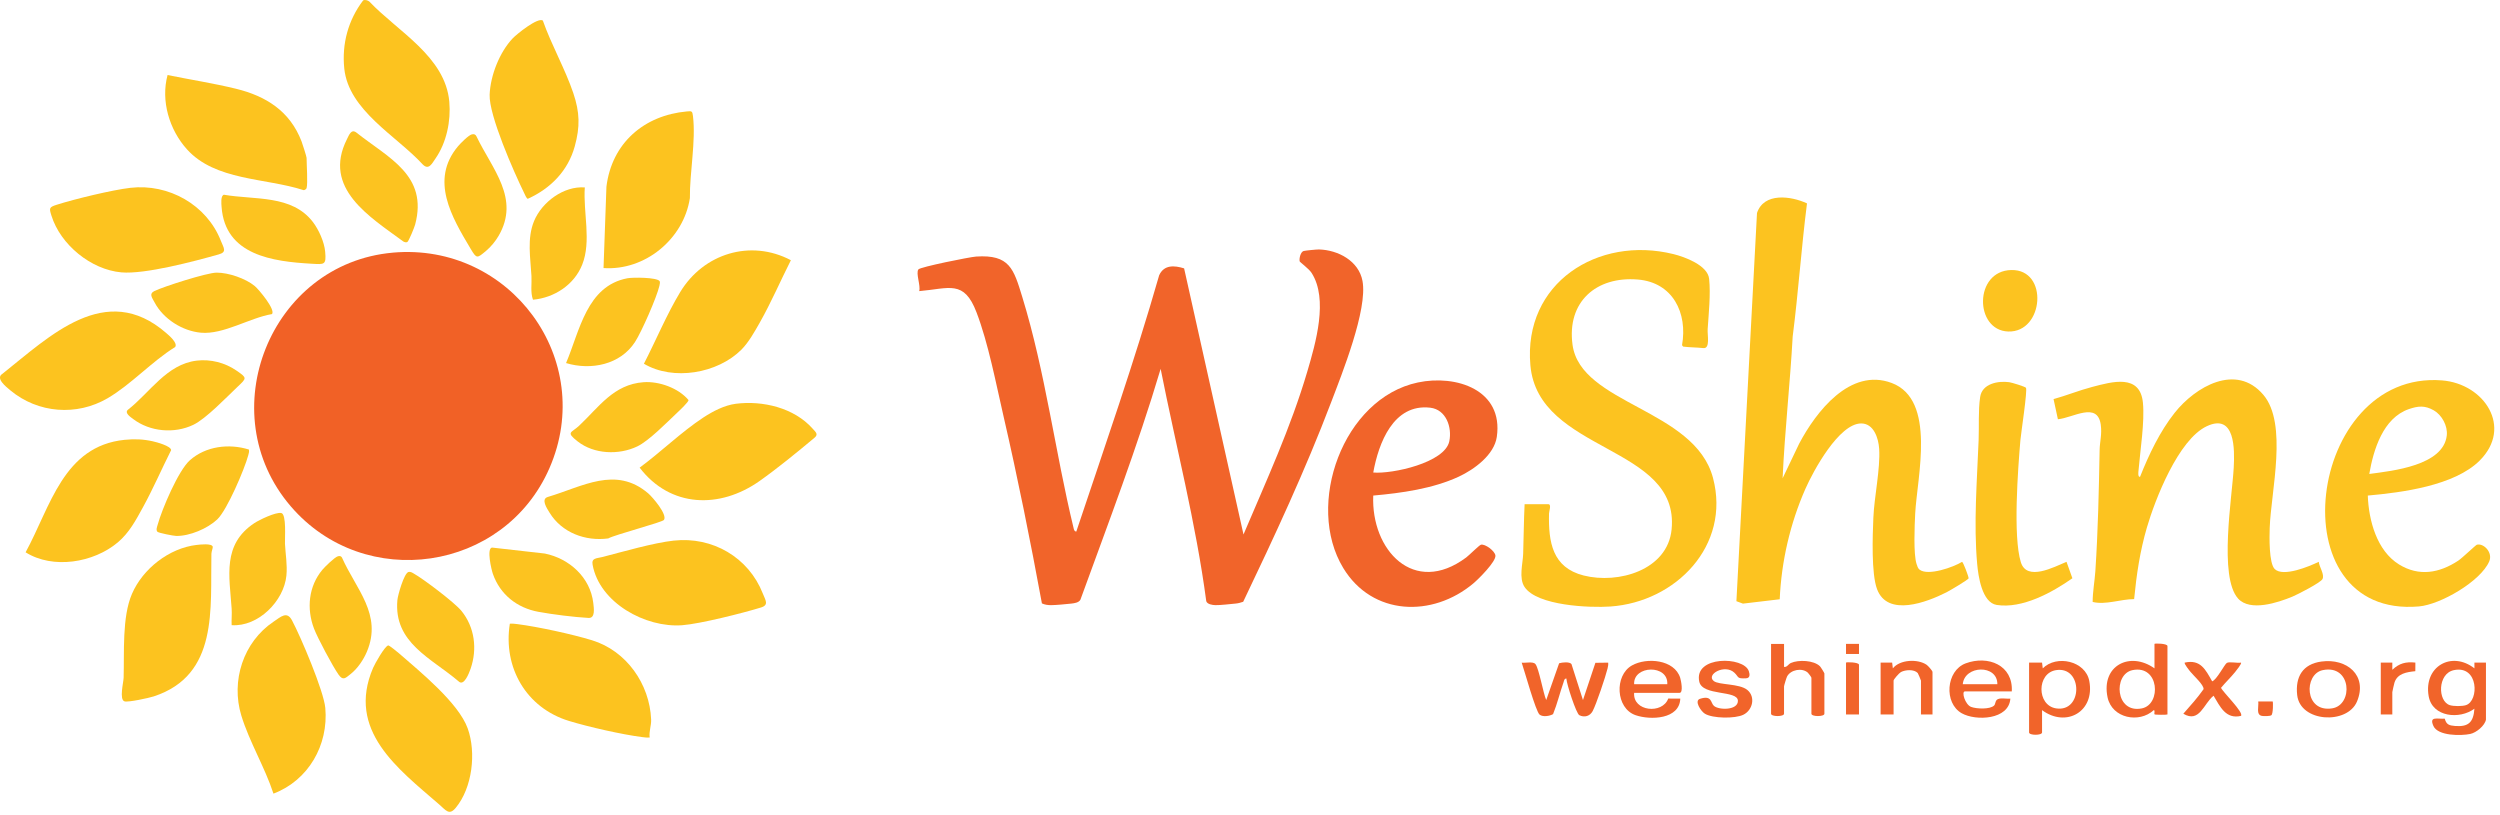
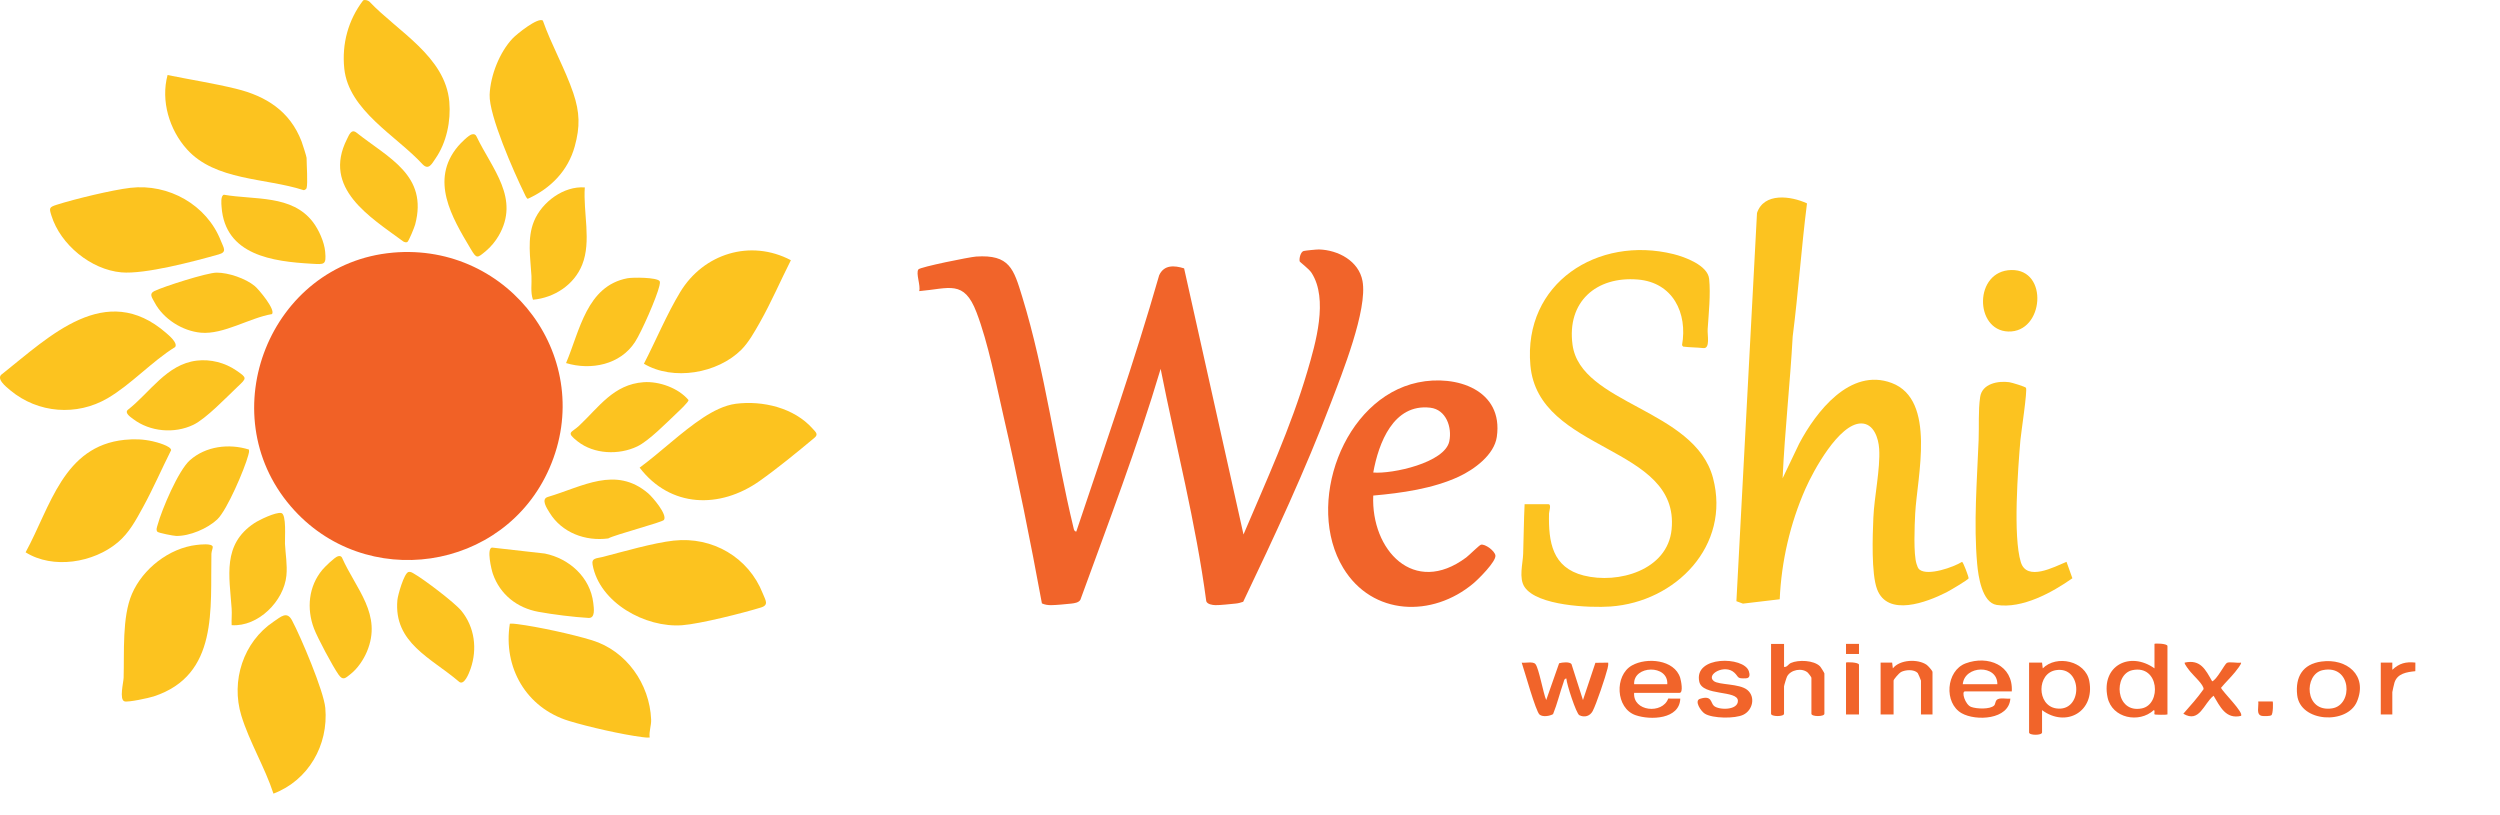
<svg xmlns="http://www.w3.org/2000/svg" width="178" height="58" viewBox="0 0 178 58" fill="none">
  <g clip-path="url(#clip0_65_1383)">
    <path d="M27.966 17.988C36.323 17.248 42.496 25.599 39.12 33.334C35.901 40.71 25.958 42.172 20.704 36.052C14.986 29.393 19.236 18.762 27.967 17.989L27.966 17.988Z" fill="#F16126" />
    <path d="M88.513 42.847C88.342 42.908 88.155 42.959 87.974 42.974C87.578 43.009 86.891 43.094 86.536 43.086C86.33 43.082 85.954 43.025 85.886 42.805C85.145 37.223 83.727 31.772 82.638 26.262C80.981 31.827 78.907 37.25 76.924 42.702C76.807 42.909 76.5 42.951 76.275 42.976C75.879 43.018 75.219 43.083 74.838 43.087C74.61 43.089 74.39 43.057 74.184 42.962C73.364 38.51 72.47 34.057 71.453 29.645C70.913 27.305 70.374 24.454 69.528 22.239C68.633 19.898 67.601 20.543 65.447 20.728C65.566 20.341 65.191 19.463 65.389 19.182C65.511 19.01 69.049 18.296 69.501 18.267C71.888 18.108 72.174 19.149 72.784 21.137C74.436 26.517 75.122 32.161 76.436 37.584C76.466 37.706 76.479 37.83 76.632 37.849C78.66 31.787 80.77 25.749 82.533 19.598C82.88 18.841 83.609 18.89 84.309 19.108L88.537 38.055C90.158 34.237 91.907 30.438 93.082 26.446C93.67 24.445 94.593 21.303 93.383 19.427C93.193 19.132 92.55 18.666 92.537 18.608C92.49 18.412 92.598 17.94 92.814 17.873C92.921 17.84 93.761 17.757 93.912 17.761C95.271 17.799 96.746 18.576 97.01 20.006C97.387 22.039 95.55 26.609 94.774 28.649C92.935 33.483 90.743 38.189 88.514 42.849L88.513 42.847Z" fill="#F1642A" />
    <path d="M128.658 14.48C128.258 17.63 128.043 20.808 127.64 23.955C127.454 27.32 127.076 30.681 126.922 34.053L128.099 31.591C129.297 29.324 131.726 26.155 134.689 27.268C137.89 28.471 136.494 33.984 136.362 36.567C136.32 37.391 136.228 39.458 136.461 40.16C136.507 40.3 136.553 40.469 136.675 40.561C137.278 41.023 139.081 40.386 139.698 40.004C139.778 40.009 140.166 41.052 140.166 41.172C140.166 41.265 138.794 42.069 138.588 42.173C137.189 42.881 134.397 43.952 133.646 41.947C133.23 40.838 133.329 38.139 133.383 36.87C133.445 35.367 133.887 33.391 133.797 31.955C133.751 31.212 133.416 30.146 132.514 30.149C130.936 30.155 129.113 33.513 128.544 34.806C127.457 37.276 126.835 39.968 126.716 42.668L124.097 42.978L123.632 42.806L125.098 15.164C125.593 13.689 127.51 13.948 128.658 14.481V14.48Z" fill="#FCC320" />
    <path d="M108.551 35.9H110.244C110.479 35.9 110.293 36.415 110.29 36.561C110.246 38.587 110.515 40.408 112.758 40.976C115.215 41.598 118.732 40.601 119.019 37.693C119.613 31.665 109.513 32.265 108.963 26.005C108.447 20.154 113.765 16.764 119.143 18.09C119.964 18.292 121.588 18.889 121.69 19.852C121.806 20.955 121.657 22.338 121.585 23.442C121.558 23.853 121.783 24.838 121.278 24.784C120.773 24.729 120.317 24.741 119.835 24.677L119.761 24.575C120.167 22.286 119.109 20.108 116.611 19.902C113.649 19.659 111.55 21.494 111.964 24.545C112.54 28.794 120.666 29.107 121.967 34.033C123.236 38.839 119.328 42.857 114.662 43.184C113.198 43.287 109.45 43.134 108.551 41.797C108.124 41.163 108.427 40.128 108.449 39.438C108.488 38.259 108.495 37.078 108.552 35.901L108.551 35.9Z" fill="#FCC320" />
-     <path d="M165.097 40.002C165.122 40.356 165.531 40.909 165.359 41.233C165.219 41.493 163.581 42.331 163.218 42.481C162.193 42.905 160.207 43.569 159.351 42.616C157.962 41.066 158.931 35.382 159.042 33.286C159.11 32.018 159.154 29.394 157.125 30.346C155.096 31.297 153.438 35.571 152.857 37.565C152.366 39.248 152.118 40.914 151.95 42.657C150.984 42.659 149.92 43.088 148.997 42.858C148.997 42.134 149.141 41.379 149.189 40.667C149.379 37.81 149.44 34.929 149.493 32.05C149.504 31.437 149.671 30.927 149.574 30.236C149.338 28.566 147.601 29.752 146.522 29.851L146.213 28.416C147.144 28.159 148.05 27.787 148.985 27.544C150.388 27.179 152.376 26.602 152.576 28.672C152.709 30.044 152.383 32.066 152.264 33.486C152.255 33.592 152.196 33.972 152.37 33.952C152.996 32.379 153.779 30.726 154.836 29.392C156.31 27.535 159.211 25.832 161.147 28.106C162.905 30.173 161.696 34.971 161.603 37.587C161.58 38.206 161.543 40.109 161.962 40.518C162.563 41.103 164.419 40.33 165.096 40L165.097 40.002Z" fill="#FCC320" />
    <path d="M97.775 35.284C97.609 39.146 100.656 42.48 104.394 39.692C104.591 39.546 105.322 38.815 105.442 38.784C105.738 38.708 106.439 39.23 106.474 39.554C106.521 39.988 105.274 41.227 104.905 41.536C101.989 43.986 97.71 43.854 95.639 40.442C92.909 35.945 95.622 28.358 100.952 27.232C103.688 26.654 107.056 27.76 106.573 31.105C106.389 32.385 104.97 33.424 103.866 33.937C102.024 34.794 99.781 35.107 97.774 35.284H97.775ZM97.775 33.644C99.124 33.759 102.876 32.95 103.191 31.418C103.397 30.421 102.964 29.159 101.832 29.028C99.21 28.726 98.153 31.547 97.776 33.644H97.775Z" fill="#F1642A" />
-     <path d="M176.558 32.789C174.754 34.589 171.012 35.066 168.587 35.284C168.65 37.043 169.224 39.209 170.811 40.188C172.234 41.066 173.682 40.805 175.024 39.921C175.309 39.733 176.271 38.805 176.356 38.783C176.836 38.659 177.509 39.337 177.232 39.975C176.614 41.398 173.757 43.046 172.229 43.178C162.041 44.062 164.241 26.32 173.871 27.084C176.885 27.323 178.929 30.423 176.556 32.789H176.558ZM168.691 33.746C170.359 33.523 173.971 33.151 174.211 31.001C174.286 30.325 173.864 29.546 173.28 29.214C172.645 28.855 172.171 28.901 171.509 29.129C169.673 29.762 168.992 32.014 168.692 33.746H168.691Z" fill="#FCC320" />
    <path d="M9.286 13.373C12.006 13.058 14.72 14.583 15.722 17.139C15.925 17.658 16.185 17.941 15.572 18.114C13.85 18.601 10.318 19.542 8.643 19.393C6.476 19.2 4.304 17.419 3.661 15.349C3.495 14.815 3.491 14.755 4.031 14.581C5.297 14.176 7.99 13.523 9.287 13.373H9.286Z" fill="#FCC31F" />
    <path d="M12.472 24.707C10.809 25.737 9.333 27.378 7.66 28.356C5.461 29.64 2.706 29.428 0.742 27.797C0.426 27.534 -0.343 26.933 0.172 26.616C3.531 23.952 7.523 19.97 11.821 23.7C12.03 23.881 12.672 24.416 12.472 24.706V24.707Z" fill="#FCC31F" />
    <path d="M52.388 28.749C54.301 28.505 56.539 29.033 57.855 30.515C58.074 30.762 58.292 30.918 57.992 31.168C56.8 32.165 55.349 33.352 54.09 34.242C51.24 36.258 47.72 36.145 45.542 33.296C47.049 32.189 48.523 30.746 50.081 29.725C50.756 29.284 51.574 28.854 52.389 28.749H52.388Z" fill="#FCC31F" />
    <path d="M47.977 38.491C50.727 38.189 53.3 39.684 54.311 42.257C54.498 42.734 54.769 43.074 54.181 43.254C52.896 43.65 49.843 44.421 48.568 44.516C45.964 44.711 42.686 42.924 42.193 40.209C42.103 39.719 42.477 39.765 42.887 39.66C44.349 39.283 46.537 38.648 47.976 38.49L47.977 38.491Z" fill="#FCC31F" />
    <path d="M52.789 24.895C51.093 26.593 47.928 27.137 45.847 25.898C46.703 24.237 47.464 22.396 48.43 20.797C50.092 18.047 53.444 17.013 56.311 18.527C55.569 19.992 54.908 21.537 54.095 22.97C53.736 23.604 53.302 24.381 52.789 24.895Z" fill="#FCC31F" />
    <path d="M38.65 1.463C39.256 3.192 40.238 4.906 40.819 6.627C41.282 8 41.309 9.023 40.921 10.424C40.439 12.166 39.208 13.415 37.582 14.154C37.489 14.147 37.359 13.825 37.309 13.721C36.593 12.255 34.802 8.207 34.862 6.734C34.919 5.374 35.568 3.717 36.504 2.73C36.786 2.432 38.298 1.211 38.651 1.463H38.65Z" fill="#FCC31F" />
    <path d="M14.007 38.799C14.236 38.772 15.098 38.668 15.149 38.933C15.164 39.01 15.055 39.264 15.052 39.433C14.968 43.325 15.58 48.065 10.948 49.583C10.602 49.696 9.121 50.02 8.862 49.936C8.48 49.81 8.791 48.592 8.802 48.259C8.857 46.441 8.684 43.938 9.394 42.289C10.166 40.493 12.044 39.024 14.007 38.798V38.799Z" fill="#FCC31F" />
    <path d="M19.471 56.507C18.865 54.648 17.748 52.802 17.182 50.948C16.429 48.479 17.32 45.71 19.477 44.264C20.009 43.907 20.428 43.492 20.789 44.166C21.414 45.334 23.056 49.21 23.162 50.408C23.396 53.054 21.958 55.562 19.47 56.507H19.471Z" fill="#FCC31F" />
    <path d="M25.851 0.035C25.962 -0.043 26.197 0.021 26.301 0.114C28.322 2.249 31.704 4.018 31.991 7.245C32.112 8.614 31.793 10.154 31.008 11.285C30.751 11.656 30.524 12.143 30.093 11.703C28.239 9.678 24.818 7.871 24.512 4.874C24.333 3.118 24.791 1.434 25.851 0.035Z" fill="#FCC31F" />
-     <path d="M42.971 19.086L43.178 13.293C43.556 10.199 45.844 8.212 48.904 7.934C49.252 7.902 49.295 7.897 49.339 8.264C49.555 10.047 49.101 12.281 49.12 14.103C48.678 17.014 45.929 19.288 42.971 19.086Z" fill="#FCC31F" />
    <path d="M144.248 27.611C144.366 27.781 143.897 30.83 143.853 31.337C143.677 33.408 143.318 38.183 143.882 40.024C144.308 41.415 146.242 40.372 147.136 40.002L147.554 41.172C146.121 42.183 143.983 43.358 142.165 43.072C141.116 42.906 140.852 41.014 140.775 40.154C140.516 37.286 140.765 34.215 140.878 31.337C140.917 30.353 140.844 29.236 140.987 28.267C141.126 27.312 142.266 27.103 143.059 27.212C143.235 27.235 144.189 27.527 144.249 27.611H144.248Z" fill="#FCC320" />
-     <path d="M27.642 45.954C27.71 45.939 28.295 46.417 28.4 46.509C29.904 47.821 32.647 50.041 33.301 51.865C33.919 53.589 33.634 56.094 32.443 57.523C31.979 58.079 31.754 57.697 31.27 57.277C28.341 54.737 24.65 52.005 26.565 47.55C26.691 47.259 27.39 46.008 27.641 45.954H27.642Z" fill="#FCC31F" />
    <path d="M8.877 31.316C9.573 31.245 10.193 31.268 10.87 31.419C11.148 31.48 12.18 31.756 12.184 32.051C11.51 33.394 10.906 34.789 10.184 36.107C9.679 37.027 9.202 37.932 8.387 38.618C6.661 40.071 3.769 40.547 1.823 39.324C3.597 36.079 4.504 31.762 8.876 31.315L8.877 31.316Z" fill="#FCC31F" />
    <path d="M21.83 13.395C21.815 13.45 21.68 13.567 21.596 13.532C18.896 12.661 15.327 12.872 13.309 10.629C12.054 9.235 11.438 7.174 11.931 5.342C13.547 5.672 15.201 5.928 16.802 6.319C18.957 6.847 20.643 7.919 21.469 10.063C21.532 10.23 21.829 11.151 21.829 11.241C21.829 11.716 21.925 13.055 21.829 13.394L21.83 13.395Z" fill="#FCC31F" />
    <path d="M46.256 52.51C46.075 52.526 45.898 52.504 45.719 52.481C44.295 52.3 41.891 51.753 40.508 51.33C37.468 50.401 35.808 47.527 36.3 44.408C36.481 44.392 36.657 44.415 36.837 44.437C38.299 44.624 40.741 45.155 42.152 45.587C44.6 46.337 46.256 48.697 46.361 51.229C46.379 51.672 46.2 52.063 46.256 52.509V52.51Z" fill="#FCC31F" />
    <path d="M29.081 40.726C29.224 40.685 29.346 40.772 29.46 40.836C30.158 41.228 32.376 42.906 32.854 43.495C33.799 44.657 33.995 46.206 33.506 47.616C33.399 47.924 33.033 48.892 32.654 48.514C30.715 46.855 28.013 45.774 28.295 42.718C28.327 42.372 28.767 40.817 29.08 40.727L29.081 40.726Z" fill="#FCC320" />
    <path d="M35.026 38.986L38.789 39.412C40.537 39.766 42.029 41.11 42.242 42.934C42.286 43.312 42.397 44.023 41.906 43.997C40.863 43.938 39.362 43.751 38.33 43.561C36.811 43.281 35.605 42.331 35.09 40.851C34.982 40.537 34.639 39.062 35.025 38.987L35.026 38.986Z" fill="#FCC320" />
    <path d="M15.943 13.865C18.131 14.246 20.785 13.849 22.283 15.813C22.7 16.361 23.09 17.232 23.152 17.918C23.238 18.877 23.105 18.83 22.189 18.778C19.432 18.62 16.022 18.181 15.776 14.728C15.76 14.508 15.699 13.933 15.942 13.865H15.943Z" fill="#FCC320" />
    <path d="M29.004 17.23C28.928 17.281 28.789 17.24 28.708 17.188C26.346 15.446 22.934 13.412 24.703 9.91C24.852 9.616 25.007 9.156 25.378 9.441C27.667 11.257 30.494 12.479 29.558 15.99C29.505 16.189 29.112 17.158 29.004 17.23Z" fill="#FCC320" />
    <path d="M47.273 37.019C47.152 37.189 43.772 38.073 43.307 38.336C41.678 38.554 40.006 37.928 39.131 36.506C38.938 36.192 38.488 35.53 39.013 35.38C41.469 34.654 43.836 33.146 46.154 35.129C46.46 35.391 47.539 36.644 47.273 37.019Z" fill="#FCC320" />
    <path d="M14.007 25.676C14.994 25.559 16.021 25.823 16.834 26.384C17.607 26.918 17.58 26.909 16.906 27.547C16.114 28.296 14.666 29.817 13.761 30.249C12.412 30.895 10.677 30.743 9.481 29.834C9.299 29.696 8.853 29.409 9.099 29.182C10.677 27.952 11.867 25.929 14.007 25.677V25.676Z" fill="#FCC320" />
    <path d="M33.603 9.565C33.764 9.535 33.855 9.565 33.929 9.717C35.043 12.044 37.051 14.134 35.498 16.797C35.274 17.181 34.952 17.573 34.611 17.859C33.97 18.394 33.944 18.444 33.513 17.72C32.158 15.45 30.596 12.822 32.605 10.421C32.777 10.214 33.375 9.608 33.603 9.565Z" fill="#FCC320" />
    <path d="M46.965 20.017C47.011 20.083 46.972 20.251 46.952 20.342C46.762 21.168 45.686 23.617 45.213 24.349C44.169 25.967 42.081 26.386 40.303 25.851C41.279 23.554 41.768 20.362 44.674 19.812C45.066 19.738 46.771 19.743 46.966 20.017H46.965Z" fill="#FCC320" />
    <path d="M19.364 22.363C17.776 22.629 15.904 23.837 14.299 23.688C12.981 23.566 11.63 22.707 11.011 21.541C10.824 21.189 10.588 20.915 10.997 20.72C11.689 20.389 14.732 19.418 15.418 19.412C16.259 19.406 17.486 19.825 18.139 20.366C18.42 20.599 19.636 22.048 19.366 22.363H19.364Z" fill="#FCC320" />
    <path d="M45.826 27.213C46.926 27.134 48.304 27.627 49.02 28.481C49.049 28.611 48.343 29.263 48.208 29.392C47.488 30.071 46.203 31.389 45.371 31.786C44.059 32.413 42.296 32.344 41.133 31.432C40.26 30.746 40.679 30.831 41.229 30.315C42.646 28.985 43.682 27.367 45.826 27.213Z" fill="#FCC320" />
    <path d="M24.06 39.606C24.185 39.575 24.271 39.581 24.345 39.693C25.347 41.953 27.237 43.749 26.126 46.394C25.88 46.978 25.459 47.604 24.958 47.996C24.592 48.282 24.427 48.487 24.105 48.033C23.699 47.463 22.607 45.413 22.357 44.755C21.816 43.331 21.969 41.742 22.957 40.563C23.133 40.354 23.838 39.662 24.06 39.607V39.606Z" fill="#FCC320" />
    <path d="M17.722 32.008C17.755 32.152 17.712 32.28 17.676 32.416C17.413 33.398 16.167 36.319 15.471 36.979C14.774 37.638 13.495 38.176 12.547 38.159C12.367 38.156 11.271 37.948 11.2 37.855C11.092 37.71 11.186 37.507 11.228 37.354C11.527 36.265 12.699 33.498 13.517 32.772C14.649 31.766 16.305 31.563 17.722 32.008Z" fill="#FCC320" />
    <path d="M16.493 44.512C16.474 44.122 16.521 43.724 16.493 43.332C16.333 41.008 15.82 38.767 18.103 37.251C18.465 37.011 19.639 36.447 20.026 36.527C20.413 36.607 20.271 38.339 20.29 38.718C20.327 39.455 20.466 40.202 20.393 40.974C20.219 42.795 18.383 44.643 16.493 44.512Z" fill="#FCC320" />
    <path d="M41.638 13.344C41.513 15.107 42.122 17.173 41.451 18.849C40.88 20.277 39.471 21.201 37.948 21.34C37.754 20.799 37.872 20.215 37.84 19.651C37.768 18.367 37.513 16.973 38.027 15.736C38.588 14.383 40.136 13.231 41.638 13.345V13.344Z" fill="#FCC320" />
    <path d="M143.205 19.226C145.882 19.17 145.53 23.687 142.985 23.604C140.574 23.524 140.539 19.281 143.205 19.226Z" fill="#FCC320" />
-     <path d="M177.002 51.227C176.926 51.668 176.313 52.167 175.879 52.258C175.229 52.396 173.578 52.408 173.258 51.687C172.937 50.967 173.547 51.206 174.067 51.169C174.176 51.588 174.38 51.657 174.795 51.689C175.77 51.767 176.11 51.415 176.179 50.458C175.134 51.241 173.18 51.069 172.92 49.563C172.554 47.446 174.563 46.321 176.179 47.587V47.177H177V51.226L177.002 51.227ZM174.716 47.714C173.55 47.957 173.549 49.932 174.431 50.208C174.704 50.293 175.298 50.293 175.571 50.208C176.522 49.912 176.487 47.343 174.716 47.714Z" fill="#F1642A" />
    <path d="M110.091 49.843L111.009 47.225C111.233 47.157 111.743 47.103 111.888 47.279L112.707 49.845L113.592 47.192L114.503 47.18C114.519 47.324 114.491 47.456 114.458 47.596C114.324 48.157 113.649 50.165 113.395 50.635C113.207 50.984 112.819 51.11 112.448 50.922C112.23 50.812 111.542 48.71 111.525 48.307C111.369 48.324 111.366 48.459 111.327 48.57C111.062 49.321 110.879 50.108 110.578 50.846C110.333 50.989 109.845 51.065 109.618 50.88C109.344 50.657 108.535 47.728 108.345 47.181C108.608 47.218 109.154 47.078 109.322 47.281C109.574 47.587 109.876 49.359 110.091 49.846V49.843Z" fill="#F1642A" />
    <path d="M145.394 50.561V52.15C145.394 52.37 144.47 52.37 144.47 52.15V47.178H145.394L145.444 47.587C146.425 46.603 148.484 47.053 148.757 48.483C149.172 50.662 147.114 51.835 145.393 50.561H145.394ZM146.394 47.713C145.004 47.928 145.006 50.221 146.394 50.437C148.311 50.733 148.309 47.415 146.394 47.713Z" fill="#F1642A" />
    <path d="M154.323 50.869C154.29 50.902 153.43 50.9 153.404 50.862C153.357 50.794 153.463 50.584 153.348 50.561C152.315 51.516 150.372 51.151 150.057 49.644C149.588 47.388 151.655 46.346 153.399 47.587V45.845C153.399 45.797 154.323 45.81 154.323 45.999V50.869ZM151.831 47.714C150.446 48.004 150.602 50.823 152.504 50.437C153.909 50.151 153.745 47.313 151.831 47.714Z" fill="#F1642A" />
    <path d="M116.35 49.331C116.251 50.665 118.371 50.867 118.778 49.737L119.636 49.742C119.587 51.219 117.516 51.288 116.453 50.921C115.031 50.43 114.934 48.09 116.193 47.38C117.248 46.785 119.222 46.959 119.63 48.26C119.685 48.437 119.872 49.331 119.584 49.331H116.351H116.35ZM118.711 48.716C118.797 47.294 116.283 47.357 116.35 48.716H118.711Z" fill="#F1642A" />
    <path d="M143.239 49.228H139.904C139.634 49.228 139.917 50.168 140.34 50.331C140.718 50.475 141.689 50.523 141.984 50.23C142.067 50.149 142.068 49.936 142.158 49.841C142.35 49.64 142.857 49.777 143.137 49.741C143.037 51.254 140.682 51.35 139.678 50.786C138.388 50.063 138.552 47.75 139.958 47.23C141.549 46.642 143.34 47.353 143.24 49.227L143.239 49.228ZM142.212 48.716C142.225 47.289 139.876 47.356 139.749 48.716H142.212Z" fill="#F1642A" />
    <path d="M127.024 45.845V47.486C127.253 47.51 127.313 47.294 127.511 47.204C128.046 46.964 129.143 47.002 129.583 47.441C129.645 47.504 129.897 47.916 129.897 47.948V50.819C129.897 51.038 128.973 51.038 128.973 50.819V48.256C128.973 48.217 128.778 47.947 128.718 47.894C128.305 47.525 127.496 47.681 127.24 48.165C127.193 48.254 127.023 48.813 127.023 48.871V50.819C127.023 51.038 126.099 51.038 126.099 50.819V45.846H127.023L127.024 45.845Z" fill="#F1642A" />
    <path d="M122.019 48.488C122.385 48.783 123.842 48.657 124.41 49.124C125.011 49.618 124.792 50.569 124.122 50.892C123.535 51.176 121.944 51.161 121.384 50.814C121.1 50.639 120.612 49.894 121.036 49.757C121.913 49.474 121.782 50.051 122.038 50.264C122.412 50.573 123.754 50.576 123.739 49.893C123.722 49.123 121.22 49.572 120.99 48.541C120.572 46.674 124.164 46.721 124.517 47.789C124.591 48.012 124.619 48.282 124.312 48.296C123.639 48.328 123.827 48.212 123.486 47.894C122.802 47.255 121.443 48.024 122.019 48.489V48.488Z" fill="#F1642A" />
    <path d="M165.279 47.102C167.089 46.852 168.595 48.084 167.819 49.946C167.125 51.61 163.772 51.434 163.559 49.486C163.417 48.197 163.947 47.285 165.279 47.102ZM165.377 47.714C164.023 47.997 164.058 50.748 166.049 50.435C167.57 50.197 167.44 47.281 165.377 47.714Z" fill="#F1642A" />
    <path d="M137.595 50.87H136.773V48.46C136.773 48.431 136.568 47.948 136.543 47.921C136.284 47.64 135.666 47.681 135.344 47.852C135.225 47.916 134.823 48.367 134.823 48.46V50.87H133.899V47.178H134.721L134.771 47.587C135.266 46.956 136.553 46.899 137.179 47.336C137.282 47.408 137.594 47.76 137.594 47.844V50.87H137.595Z" fill="#F1642A" />
    <path d="M157.506 48.511C157.835 48.4 158.392 47.291 158.552 47.198C158.727 47.096 159.312 47.226 159.557 47.178C159.633 47.244 159.219 47.749 159.145 47.842C158.845 48.217 158.447 48.596 158.137 48.972C158.263 49.275 159.787 50.745 159.557 50.971C158.475 51.227 158.069 50.307 157.606 49.536C156.904 50.084 156.609 51.511 155.453 50.817C155.951 50.255 156.47 49.676 156.894 49.069C156.924 48.766 156.182 48.111 155.967 47.841C155.892 47.748 155.479 47.244 155.555 47.177C156.679 46.928 157.034 47.679 157.506 48.51V48.511Z" fill="#F1642A" />
    <path d="M169.511 47.178H170.333V47.69C170.822 47.226 171.303 47.101 171.975 47.177L171.971 47.789C171.357 47.851 170.69 47.948 170.484 48.61C170.458 48.693 170.333 49.245 170.333 49.28V50.87H169.511V47.178Z" fill="#F1642A" />
    <path d="M132.36 50.87H131.436V47.178C131.436 47.129 132.36 47.143 132.36 47.332V50.87Z" fill="#F1642A" />
    <path d="M161.815 49.945C161.85 49.98 161.853 50.836 161.718 50.926C161.608 50.998 161.187 50.998 161.043 50.971C160.611 50.888 160.836 50.297 160.787 49.945H161.814H161.815Z" fill="#F1642A" />
    <path d="M132.36 45.844H131.436V46.563H132.36V45.844Z" fill="#F1642A" />
  </g>
  <defs>
    <clipPath id="clip0_65_1383">
      <rect width="177.594" height="57.802" fill="white" />
    </clipPath>
  </defs>
</svg>